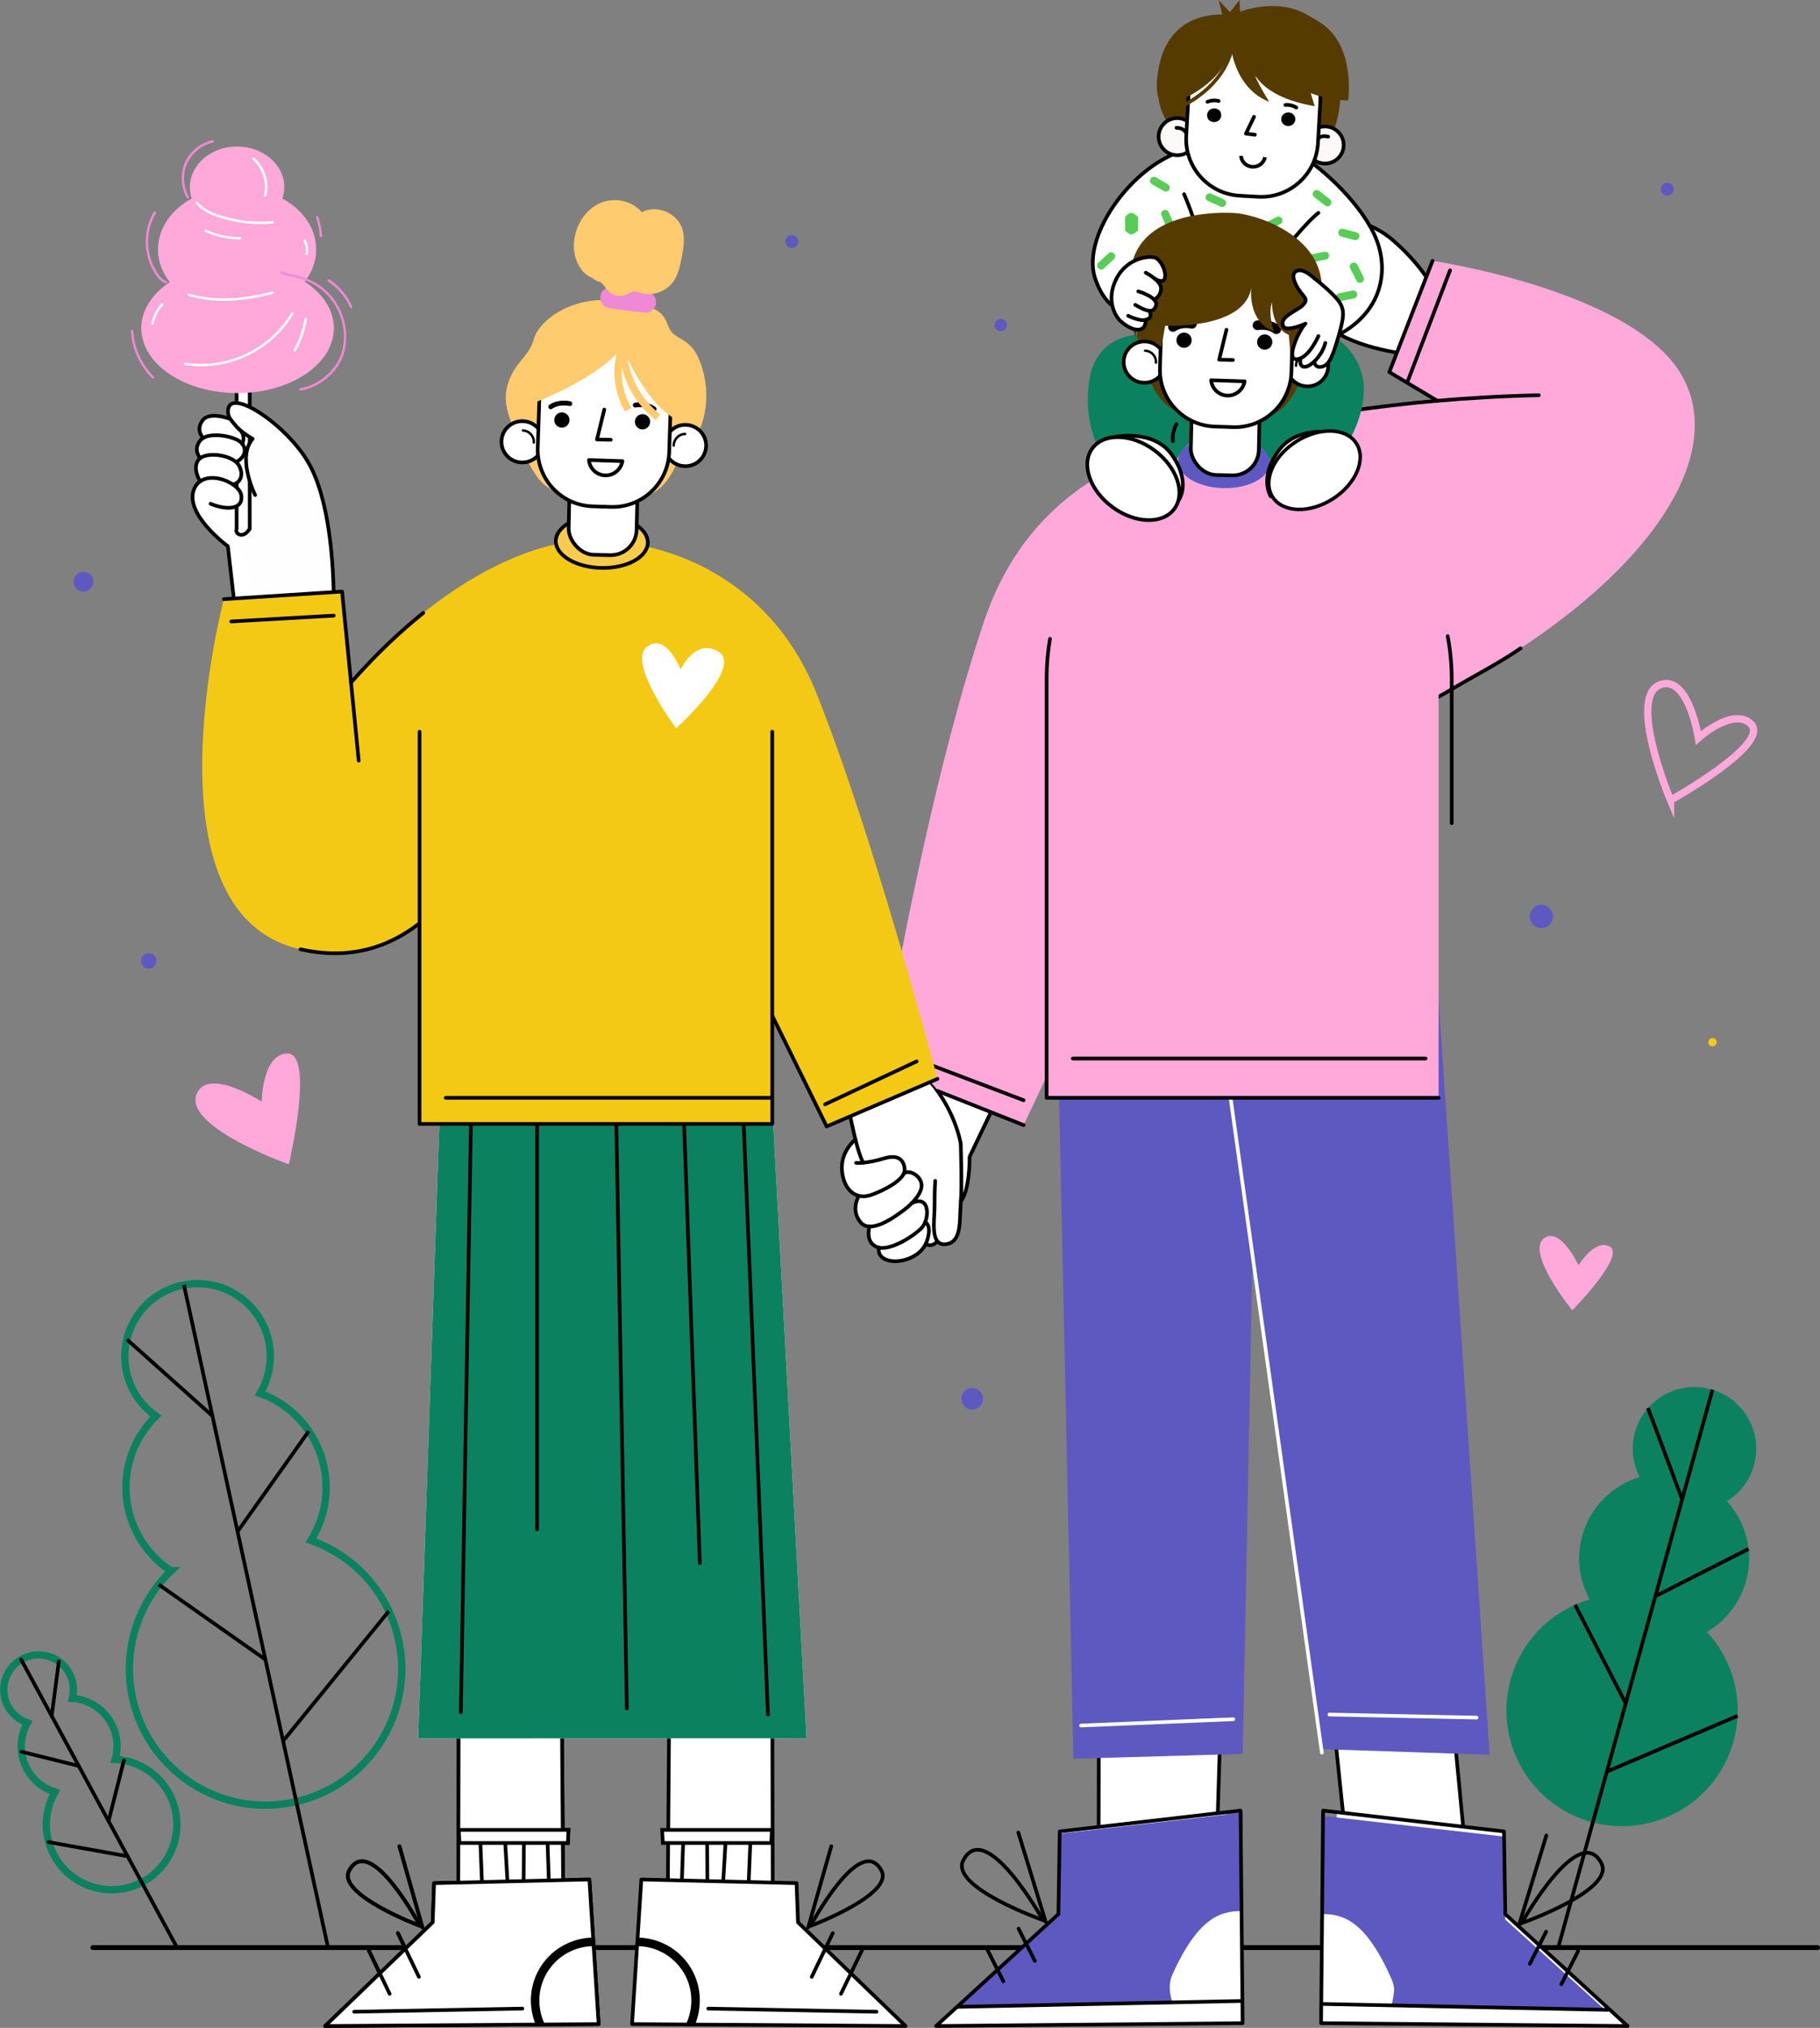
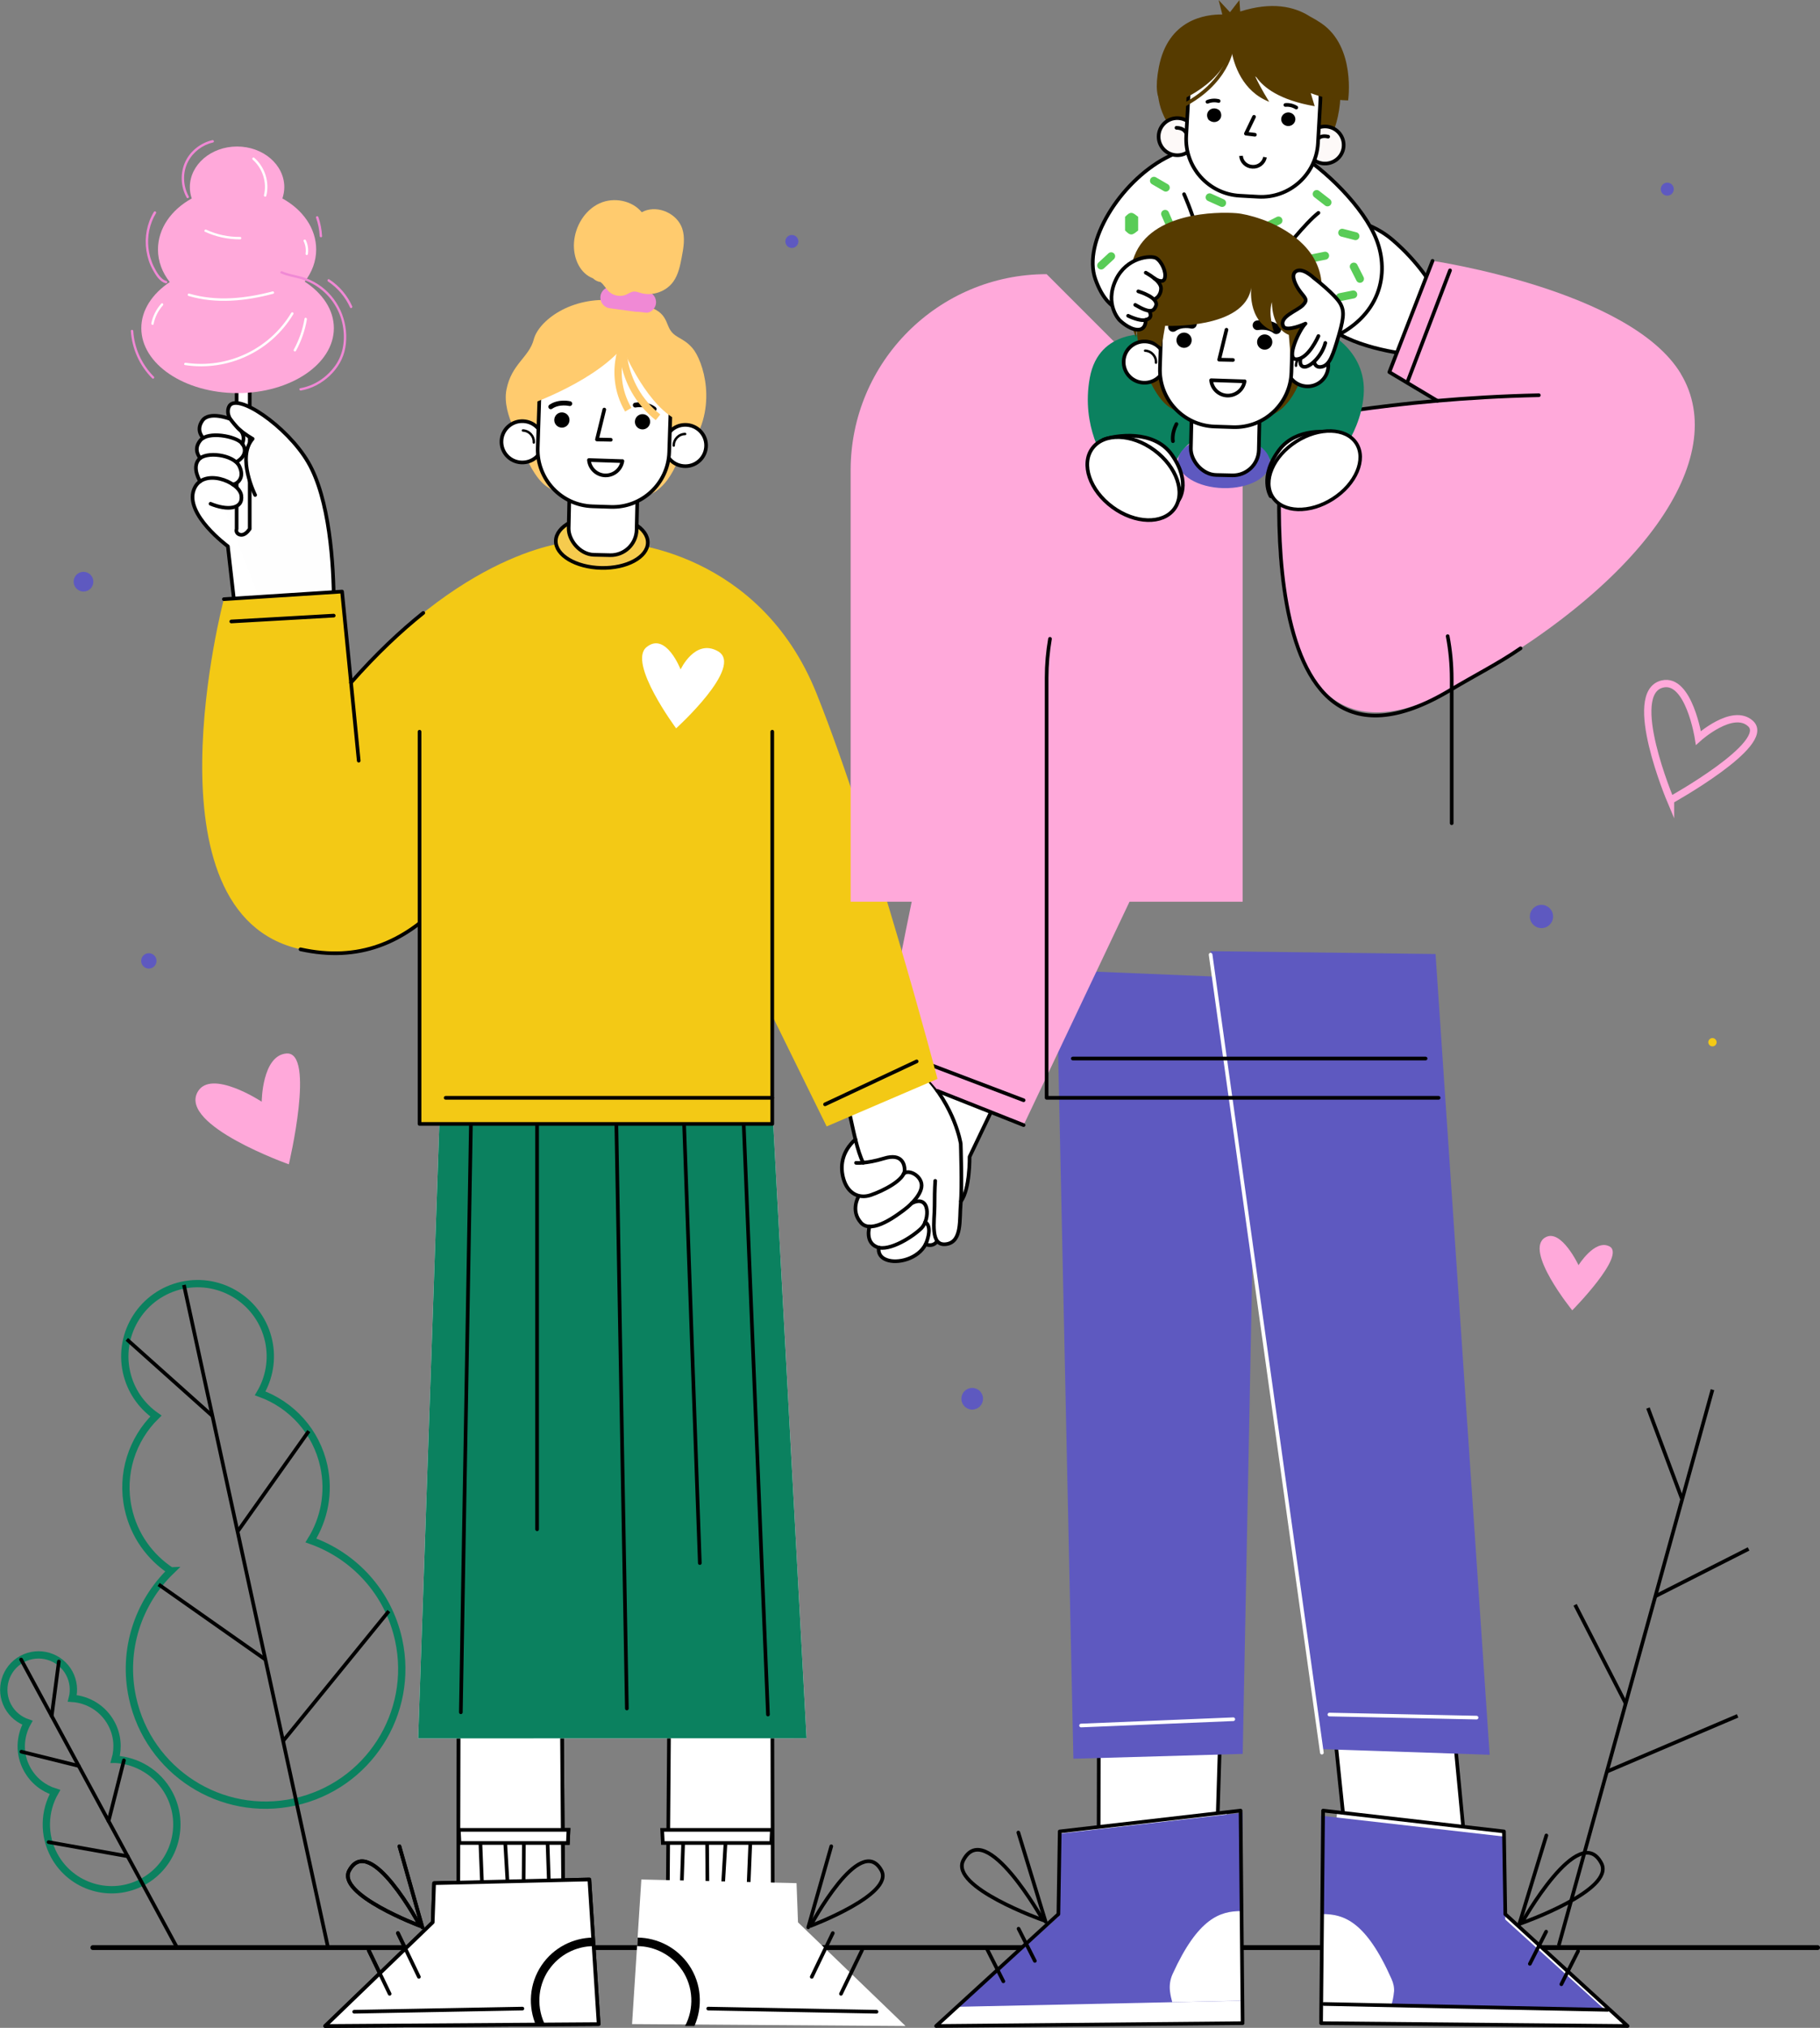
<svg xmlns="http://www.w3.org/2000/svg" id="Layer_2" data-name="Layer 2" viewBox="0 0 248.96 277.22">
  <rect x="0" y="0" width="248.96" height="277.22" fill="#808080" stroke="none" />
  <defs>
    <style> .cls-1 { stroke-width: .33px; } .cls-1, .cls-2, .cls-3, .cls-4, .cls-5, .cls-6, .cls-7, .cls-8, .cls-9, .cls-10, .cls-11 { stroke: #000; } .cls-1, .cls-2, .cls-6, .cls-7, .cls-12, .cls-8, .cls-9, .cls-13, .cls-10 { stroke-linecap: round; } .cls-1, .cls-2, .cls-7, .cls-12, .cls-8, .cls-9, .cls-13, .cls-10 { stroke-linejoin: round; } .cls-1, .cls-6, .cls-12, .cls-8, .cls-14, .cls-15, .cls-16, .cls-9, .cls-13, .cls-10, .cls-11 { fill: none; } .cls-17 { fill: #f3c915; } .cls-18, .cls-2, .cls-4, .cls-7 { fill: #fff; } .cls-19 { fill: #f089d5; } .cls-20 { fill: #ffcb6e; } .cls-21 { fill: #fefefe; } .cls-22 { fill: #ffa9da; } .cls-23 { fill: #0b815f; } .cls-24 { fill: #59cc57; } .cls-25 { fill: #563b00; } .cls-26 { fill: #5e59c0; } .cls-2 { stroke-width: .48px; } .cls-3 { fill: #f6cb4e; } .cls-3, .cls-4, .cls-5, .cls-6, .cls-7, .cls-12, .cls-8, .cls-13, .cls-11 { stroke-width: .5px; } .cls-3, .cls-4, .cls-5, .cls-6, .cls-14, .cls-15, .cls-16, .cls-11 { stroke-miterlimit: 10; } .cls-5 { fill: #fdf9f8; } .cls-12 { stroke: #fff; } .cls-14 { stroke: #0b815f; } .cls-15 { stroke: #ffa9da; } .cls-16 { stroke: #ffcb6e; } .cls-9 { stroke-width: .66px; } .cls-13 { stroke: #563b00; } .cls-10 { stroke-width: 1.32px; } </style>
  </defs>
  <g id="_Слой_1" data-name="Слой 1">
    <g>
      <g>
        <g>
          <line class="cls-9" x1="12.7" y1="266.25" x2="248.63" y2="266.25" />
          <g>
            <g>
-               <path class="cls-23" d="M217.46,218.65c-1.41-2.56-1.87-5.66-1.02-8.7,1.1-3.99,4.16-6.9,7.85-8.02-.94-1.82-1.23-3.99-.64-6.12,1.24-4.5,5.9-7.13,10.39-5.89,4.5,1.24,7.13,5.9,5.89,10.39-.59,2.13-1.95,3.84-3.7,4.92,2.59,2.85,3.72,6.93,2.61,10.92-.84,3.04-2.82,5.46-5.35,6.94,3.59,3.89,5.16,9.49,3.64,14.96-2.33,8.42-11.04,13.35-19.46,11.03-8.42-2.33-13.35-11.04-11.03-19.46,1.52-5.48,5.73-9.48,10.81-10.96Z" />
              <g>
                <line class="cls-11" x1="213.22" y1="265.99" x2="234.25" y2="189.98" />
                <g>
                  <line class="cls-11" x1="237.69" y1="234.57" x2="219.8" y2="242.19" />
                  <line class="cls-11" x1="222.38" y1="232.87" x2="215.46" y2="219.39" />
                  <line class="cls-11" x1="239.19" y1="211.75" x2="226.43" y2="218.22" />
                  <line class="cls-11" x1="230.1" y1="204.97" x2="225.43" y2="192.49" />
                </g>
              </g>
            </g>
            <g>
              <path class="cls-14" d="M23.38,214.75c-2.88-1.9-5.05-4.87-5.84-8.51-1.04-4.76,.55-9.48,3.79-12.66-1.98-1.38-3.47-3.48-4.03-6.03-1.17-5.37,2.24-10.67,7.61-11.84,5.37-1.17,10.67,2.24,11.84,7.61,.55,2.55,.07,5.08-1.16,7.16,4.27,1.55,7.67,5.18,8.71,9.95,.79,3.63,.05,7.24-1.77,10.16,5.88,2.08,10.57,7.06,12,13.6,2.19,10.05-4.19,19.97-14.24,22.16-10.05,2.19-19.97-4.19-22.16-14.24-1.42-6.54,.78-13.02,5.26-17.36Z" />
              <g>
                <line class="cls-11" x1="44.91" y1="266.42" x2="25.16" y2="175.66" />
                <g>
                  <line class="cls-11" x1="53.19" y1="220.25" x2="38.73" y2="238" />
                  <line class="cls-11" x1="36.3" y1="226.87" x2="21.7" y2="216.61" />
                  <line class="cls-11" x1="42.24" y1="195.64" x2="32.5" y2="209.37" />
                  <line class="cls-11" x1="29.05" y1="193.56" x2="17.35" y2="183.1" />
                </g>
              </g>
            </g>
            <g>
              <path class="cls-14" d="M15.76,240.51c.45-1.59,.31-3.35-.54-4.91-1.11-2.05-3.16-3.27-5.33-3.42,.29-1.12,.17-2.35-.42-3.45-1.25-2.31-4.15-3.17-6.46-1.92-2.31,1.25-3.17,4.15-1.92,6.46,.6,1.1,1.56,1.86,2.66,2.24-1.06,1.9-1.17,4.28-.05,6.33,.85,1.57,2.24,2.65,3.82,3.14-1.48,2.59-1.63,5.87-.1,8.69,2.35,4.33,7.76,5.94,12.1,3.6,4.33-2.35,5.94-7.76,3.6-12.1-1.53-2.82-4.35-4.48-7.34-4.66Z" />
              <g>
                <line class="cls-8" x1="24.09" y1="266.01" x2="2.89" y2="226.87" />
                <g>
                  <line class="cls-8" x1="6.65" y1="251.83" x2="17.45" y2="253.76" />
                  <line class="cls-8" x1="14.85" y1="248.96" x2="16.95" y2="240.66" />
                  <line class="cls-8" x1="2.93" y1="239.47" x2="10.76" y2="241.41" />
                  <line class="cls-8" x1="7.07" y1="234.59" x2="8.05" y2="227.14" />
                </g>
              </g>
            </g>
          </g>
        </g>
        <g>
          <g>
            <path class="cls-22" d="M215.07,179.13s-6.7-8.24-3.68-9.97c2.16-1.25,4.54,3.8,4.54,3.8,0,0,2.22-3.58,4.21-2.58,2.4,1.2-5.07,8.75-5.07,8.75Z" />
            <path class="cls-22" d="M39.51,159.17s-14.99-5.3-12.49-9.87c1.8-3.28,8.78,1.31,8.78,1.31,0,0,.04-6.31,3.37-6.59,4.01-.34,.34,15.15,.34,15.15Z" />
            <path class="cls-15" d="M228.51,109.39s-6.18-14.65-1.12-15.88c3.64-.88,4.94,7.37,4.94,7.37,0,0,4.69-4.22,7.14-1.95,2.95,2.74-10.96,10.46-10.96,10.46Z" />
          </g>
          <g>
            <path class="cls-26" d="M212.45,125.29c0,.88-.71,1.59-1.59,1.59s-1.59-.71-1.59-1.59,.71-1.59,1.59-1.59,1.59,.71,1.59,1.59Z" />
            <path class="cls-17" d="M234.82,142.48c0,.32-.26,.57-.57,.57s-.57-.26-.57-.57,.26-.57,.57-.57,.57,.26,.57,.57Z" />
            <path class="cls-26" d="M134.47,191.22c0,.82-.66,1.48-1.48,1.48s-1.48-.66-1.48-1.48,.66-1.48,1.48-1.48,1.48,.66,1.48,1.48Z" />
            <path class="cls-26" d="M21.41,131.36c0,.58-.47,1.05-1.05,1.05s-1.05-.47-1.05-1.05,.47-1.05,1.05-1.05,1.05,.47,1.05,1.05Z" />
            <circle class="cls-26" cx="108.32" cy="33.01" r=".89" />
            <path class="cls-26" d="M137.75,44.44c0,.47-.38,.85-.85,.85s-.85-.38-.85-.85,.38-.85,.85-.85,.85,.38,.85,.85Z" />
            <circle class="cls-26" cx="228.07" cy="25.86" r=".89" />
            <path class="cls-26" d="M12.77,79.52c0,.75-.61,1.35-1.35,1.35s-1.35-.61-1.35-1.35,.61-1.35,1.35-1.35,1.35,.61,1.35,1.35Z" />
          </g>
          <g>
            <path class="cls-26" d="M116.88,220.13c1.11,1.03,2.21,2.07,3.32,3.1" />
            <path class="cls-17" d="M242.57,183.58c.75-.58,1.51-1.15,2.26-1.73" />
            <path class="cls-17" d="M240.31,249.72c.66,.66,1.33,1.33,1.99,1.99" />
            <path class="cls-26" d="M46.81,177.9c1.14-1.71,2.28-3.42,3.42-5.13" />
            <path class="cls-26" d="M16.66,159.06c.95,1.24,1.89,2.48,2.84,3.71" />
            <path class="cls-26" d="M114.28,64.65c1.03,.87,2.06,1.75,3.08,2.62" />
            <path class="cls-26" d="M236.02,77.3c.75-1.05,1.51-2.1,2.26-3.15" />
            <path class="cls-26" d="M199.06,20.36c.74,.92,1.48,1.84,2.22,2.76" />
          </g>
        </g>
      </g>
      <g>
        <g>
          <g>
            <g>
              <g>
                <polygon class="cls-4" points="150.32 230.12 150.28 251.87 166.44 252.41 167.14 229.55 150.32 230.12" />
                <g>
                  <g>
                    <polygon class="cls-18" points="127.89 276.97 170.22 276.58 167.79 247.77 144.96 250.37 144.78 261.68 127.89 276.97" />
                    <polygon class="cls-26" points="169.98 273.51 169.99 247.81 144.96 250.67 144.78 262 131.15 274.34 169.98 273.51" />
                    <path class="cls-18" d="M160.05,272.26c.06,.5,.17,.98,.3,1.45l9.63-.21-.21-12.24c-2.84,0-5.88,.93-9.37,8.61-.34,.74-.46,1.58-.35,2.39Z" />
                    <polygon class="cls-8" points="128.05 276.97 169.98 276.58 169.7 247.52 144.96 250.37 144.78 261.68 128.05 276.97" />
-                     <line class="cls-8" x1="169.73" y1="273.55" x2="130.92" y2="274.35" />
                  </g>
                  <g>
                    <g>
                      <line class="cls-6" x1="134.96" y1="266.33" x2="137.25" y2="270.86" />
                      <line class="cls-6" x1="139.33" y1="263.67" x2="141.56" y2="268.07" />
                    </g>
                    <g>
                      <path class="cls-6" d="M142.68,262.5s-12.81-4.52-10.91-8.18c3.06-5.89,10.91,8.18,10.91,8.18Z" />
                      <line class="cls-6" x1="139.3" y1="250.52" x2="143.03" y2="262.71" />
                    </g>
                  </g>
                </g>
              </g>
              <g>
                <polygon class="cls-26" points="144.5 132.61 146.83 240.43 169.99 239.77 172.08 133.75 144.5 132.61" />
                <line class="cls-12" x1="147.88" y1="235.89" x2="168.7" y2="235.03" />
              </g>
            </g>
            <g>
              <g>
                <polygon class="cls-4" points="198.31 230.46 200.39 252.28 184.23 252.82 181.85 229.9 198.31 230.46" />
                <g>
                  <g>
                    <polygon class="cls-18" points="222.81 276.97 180.47 276.58 182.9 247.77 205.73 250.37 205.91 261.68 222.81 276.97" />
                    <polygon class="cls-26" points="180.71 273.92 180.7 248.22 205.73 251.07 205.91 262.41 219.54 274.75 180.71 273.92" />
                    <path class="cls-18" d="M190.68,272.32c-.06,.62-.18,1.22-.34,1.8l-9.63-.21,.21-12.24c2.86,0,5.92,.94,9.44,8.9,.24,.54,.38,1.15,.33,1.74Z" />
                    <polygon class="cls-8" points="222.64 276.97 180.71 276.58 180.99 247.52 205.73 250.37 205.91 261.68 222.64 276.97" />
                    <line class="cls-8" x1="181.1" y1="273.96" x2="219.91" y2="274.76" />
                  </g>
                  <g>
                    <g>
                      <line class="cls-6" x1="215.87" y1="266.73" x2="213.58" y2="271.26" />
                      <line class="cls-6" x1="211.5" y1="264.07" x2="209.27" y2="268.47" />
                    </g>
                    <g>
                      <path class="cls-6" d="M208.15,262.91s12.81-4.52,10.91-8.18c-3.06-5.89-10.91,8.18-10.91,8.18Z" />
                      <line class="cls-6" x1="211.53" y1="250.92" x2="207.8" y2="263.12" />
                    </g>
                  </g>
                </g>
              </g>
              <g>
                <polygon class="cls-26" points="165.6 130.03 180.82 239.12 203.77 239.89 196.37 130.42 165.6 130.03" />
                <g>
                  <line class="cls-12" x1="181.85" y1="234.39" x2="201.98" y2="234.81" />
                  <line class="cls-12" x1="165.6" y1="130.51" x2="180.82" y2="239.6" />
                </g>
              </g>
            </g>
          </g>
          <g>
            <g>
              <g>
                <path class="cls-18" d="M128.13,169.75l-1.52,.36c1.11,.39,1.52-.36,1.52-.36Z" />
                <path class="cls-18" d="M131.99,163.11l.57-4.85,7.23-15.21-11.65-9.86-4.49,10.92v.02c-2.73-3.17-5.47-6.44-5.47-6.44l-7.84,7.26s5.49,5.52,5.93,7.47c.22,.95,.46,2.16,.75,3.33h0c-1.89,1.69-2.17,3.73-1.6,5.52,.38,1.22,1.17,2.01,2.16,2.21l-.11,.06s-1.18,1.93,.31,3.61c.31,.36,.73,.5,1.18,.52h-.01s-.66,2.14,1.03,2.81c.08,.03,.17,.05,.26,.07h0s-.33,1.31,1.32,1.75c1.5,.4,4.01-.29,5.01-2.09,.1-.18,.18-.37,.25-.57,.04-.11,0,.52,.19,.55,.39,.08,1.15-.29,1.29-.45,0,0,0,0,0,0,.26,.28,.63,.42,1.18,.34,.79-.12,1.23-.6,1.49-1.26l-.03,.08s.89-6.01,.58-6.51c0-.02,.08,1.8,.48,.72Z" />
              </g>
              <g>
                <path class="cls-8" d="M117.1,158.97s1.33,.15,3.84-.61c2.51-.77,2.81,.92,2.81,1.59,0,1.38-2.97,2.86-4.65,3.43-1.69,.56-3.12-.31-3.68-2.1-.56-1.79-.29-3.83,1.6-5.52" />
                <path class="cls-8" d="M117.46,163.54s-1.18,1.93,.31,3.61c1.48,1.69,5.11-1.16,5.98-1.81,.87-.65,2.51-2.23,2.3-3.51s-1.92-2.02-2.46-1.33" />
                <path class="cls-8" d="M118.94,167.68s-.66,2.14,1.03,2.8c1.69,.66,5-1.48,6.1-2.61,1.11-1.13,1.2-4.66-1.35-3.38" />
                <path class="cls-8" d="M120.22,170.56s-.33,1.31,1.32,1.75c1.64,.44,4.52-.44,5.26-2.66,.74-2.22-.25-2.57-.25-2.57" />
                <path class="cls-8" d="M127.93,161.43c-.08,1.15-.09,2.42-.09,3.48,0,1.99-.68,5.52,1.62,5.17,2.18-.33,1.76-3.38,1.96-5.58,.2-2.2,0-8.14,0-8.14,0,0-.76-5.07-5.1-9.52" />
                <path class="cls-8" d="M128.13,169.75s-.41,.74-1.52,.36" />
                <path class="cls-8" d="M118.17,137.7l-7.84,7.26s5.49,5.52,5.93,7.47c.44,1.94,1.01,4.97,1.82,6.53" />
                <path class="cls-8" d="M123.64,144.12l4.49-10.92,12.21,8.84-7.71,16.1s.08,4.36-1.18,6.09" />
              </g>
            </g>
            <g>
              <path class="cls-22" d="M134.63,84.89c-6.45,19.12-11.42,45.31-13.33,56.14,.55,.61,1.74,1.98,3.33,3.82,1.36,1.57,3.1,3.59,3.95,4.56l11.44,4.4,21.65-45.64,2.62-47.73s-21.86,1.32-29.66,24.45Z" />
              <g>
                <line class="cls-8" x1="128.24" y1="149.14" x2="140.02" y2="153.81" />
                <line class="cls-8" x1="126.03" y1="145.1" x2="140.02" y2="150.41" />
              </g>
            </g>
            <g>
              <path class="cls-17" d="M85.31,74.24s18.57,1.02,26.4,20.6c7.84,19.58,16.53,52.65,16.53,52.65l-15.16,6.5-15.01-30.52-12.76-49.23Z" />
-               <polyline class="cls-8" points="128.24 147.49 113.08 153.99 98.07 123.47 85.31 74.24" />
              <line class="cls-8" x1="112.86" y1="150.97" x2="125.39" y2="145.1" />
            </g>
          </g>
          <g>
            <path class="cls-7" d="M182.43,29.76s4.4-.09,8.06,3.04,5.41,6.28,5.41,6.28l-2.13,9.47s-7.06-.51-11.31-3.31c-4.26-2.8-.02-15.48-.02-15.48Z" />
            <g>
              <path class="cls-22" d="M229.93,51.1c-6.89-11.45-33.97-15.44-33.97-15.44l-5.91,15.21,6.56,3.92h.02c-12.83,1.12-21.1,3-21.1,3,0,0-7.16,52.62,22.86,36.54,26.41-14.14,38.42-31.78,31.53-43.23Z" />
              <g>
                <polyline class="cls-8" points="195.96 35.66 190.05 50.87 196.61 54.79" />
                <path class="cls-8" d="M210.5,54.03c-20.45,.45-34.96,3.76-34.96,3.76,0,0-6.35,54.06,22.86,36.54,3.34-2,6.71-3.69,9.6-5.7" />
                <line class="cls-8" x1="192.5" y1="52.28" x2="198.35" y2="36.96" />
              </g>
            </g>
          </g>
          <g>
-             <path class="cls-22" d="M169.98,64.29h0c14.8,0,26.81,12.01,26.81,26.81v58.98h-53.62v-58.98c0-14.8,12.01-26.81,26.81-26.81Z" />
+             <path class="cls-22" d="M169.98,64.29h0v58.98h-53.62v-58.98c0-14.8,12.01-26.81,26.81-26.81Z" />
            <g>
              <path class="cls-8" d="M143.63,87.33c-.3,1.73-.46,3.52-.46,5.34v57.41h53.62" />
              <path class="cls-8" d="M198.03,86.97c.36,1.9,.55,3.86,.55,5.87v19.7" />
              <line class="cls-8" x1="146.75" y1="144.71" x2="195.01" y2="144.71" />
            </g>
          </g>
          <g>
            <g>
              <path class="cls-7" d="M154.61,42.49s-2.97,.76-4.77-4.32c-1.8-5.09,3.44-13.28,9.55-16.54s14.04-3.13,17.89-.85c3.86,2.29,9.26,7.47,11.02,12,1.76,4.53,.7,10.58-6.6,13.66-7.29,3.08-27.09-3.95-27.09-3.95Z" />
              <path class="cls-8" d="M161.97,26.55s1.01,2.23,1.71,4.74c.7,2.5,11.76,3.2,11.76,3.2,0,0,3.11-3.99,4.91-5.39" />
              <g>
                <path class="cls-24" d="M154.75,32.05h0c-.3,0-.54-.24-.85-.54v-1.87c.31-.3,.55-.54,.85-.54h0c.3,0,.54,.24,.94,.54v1.87c-.39,.3-.64,.54-.94,.54Z" />
                <path class="cls-24" d="M150.23,36.67h0c-.2-.22-.19-.56,.03-.77l1.37-1.27c.22-.2,.56-.19,.77,.03h0c.2,.22,.19,.56-.03,.77l-1.37,1.27c-.22,.2-.56,.19-.77-.03Z" />
                <path class="cls-24" d="M157.38,24.44h0c.15-.26,.48-.35,.74-.2l1.62,.94c.26,.15,.35,.48,.2,.74h0c-.15,.26-.48,.35-.74,.2l-1.62-.94c-.26-.15-.35-.48-.2-.74Z" />
                <path class="cls-24" d="M163.56,23.71h0c-.12-.28,0-.6,.28-.72l1.72-.75c.28-.12,.6,0,.72,.28h0c.12,.28,0,.6-.28,.72l-1.72,.75c-.28,.12-.6,0-.72-.28Z" />
                <path class="cls-24" d="M164.97,26.75h0c.12-.27,.44-.4,.72-.27l1.71,.77c.27,.12,.4,.44,.27,.72h0c-.12,.27-.44,.4-.72,.27l-1.71-.77c-.27-.12-.4-.44-.27-.72Z" />
                <path class="cls-24" d="M172.73,31.24h0c-.14-.27-.03-.6,.24-.73l1.67-.85c.27-.14,.6-.03,.73,.24h0c.14,.27,.03,.6-.24,.73l-1.67,.85c-.27,.14-.6,.03-.73-.24Z" />
                <path class="cls-24" d="M179.68,26.19h0c.18-.24,.53-.28,.76-.1l1.48,1.15c.24,.18,.28,.53,.1,.76h0c-.18,.24-.53,.28-.76,.1l-1.48-1.15c-.24-.18-.28-.53-.1-.76Z" />
                <path class="cls-24" d="M178.9,35.43h0c-.06-.29,.13-.58,.43-.64l1.83-.37c.29-.06,.58,.13,.64,.43h0c.06,.29-.13,.58-.43,.64l-1.83,.37c-.29,.06-.58-.13-.64-.43Z" />
                <path class="cls-24" d="M183.08,31.68h0c.07-.29,.37-.47,.66-.39l1.81,.47c.29,.07,.47,.37,.39,.66h0c-.07,.29-.37,.47-.66,.39l-1.81-.47c-.29-.07-.47-.37-.39-.66Z" />
                <path class="cls-24" d="M184.94,35.96h0c.27-.14,.6-.03,.73,.24l.85,1.67c.14,.27,.03,.6-.24,.73h0c-.27,.14-.6,.03-.73-.24l-.85-1.67c-.14-.27-.03-.6,.24-.73Z" />
                <path class="cls-24" d="M182.75,40.73h0c-.06-.29,.13-.58,.43-.64l1.83-.37c.29-.06,.58,.13,.64,.43h0c.06,.29-.13,.58-.43,.64l-1.83,.37c-.29,.06-.58-.13-.64-.43Z" />
                <path class="cls-24" d="M159.16,28.74h0c.28-.12,.6,0,.72,.28l.75,1.72c.12,.28,0,.6-.28,.72h0c-.28,.12-.6,0-.72-.28l-.75-1.72c-.12-.28,0-.6,.28-.72Z" />
              </g>
            </g>
            <g>
              <path class="cls-23" d="M180.85,45.01s6.23,2.59,5.68,9.07c-.5,5.87-4.83,9.96-4.83,9.96l-7.41,.42c-.67-3.7-4.03-4.04-4.03-4.04l-6.39-.42c-2.82,.8-4.28,6.1-4.22,6.31l-7.07,.67-1.33-3.82s-3.43-4.73-2.17-11.54c1.25-6.8,8.31-5.91,8.31-5.91l23.46-.71Z" />
              <path class="cls-8" d="M160.45,60.31s-.21-1.02,.48-2.34" />
            </g>
            <g>
              <path class="cls-25" d="M166.62,57.54s-4.64-.23-6.98-2.12c-2.34-1.89-5.27-8.79-3.7-14.27,1.57-5.49,10.15-5.91,14-5.59,3.85,.32,9.89,3.65,9.89,3.65,0,0,.36,15.99-6.62,17.79-6.98,1.81-6.59,.53-6.59,.53Z" />
              <g>
                <path class="cls-26" d="M173.72,63.3c-.04,1.97-2.9,3.51-6.37,3.43-3.48-.08-6.26-1.74-6.21-3.71s2.9-3.51,6.37-3.43c3.48,.08,6.26,1.74,6.21,3.71Z" />
                <rect class="cls-4" x="162.94" y="54.23" width="9.3" height="10.73" rx="3.55" ry="3.55" transform="translate(1.36 -3.7) rotate(1.27)" />
              </g>
              <g>
                <g>
                  <g>
                    <g>
                      <path class="cls-4" d="M153.71,49.35c-.08,1.56,1.12,2.89,2.7,2.97,1.57,.08,2.91-1.11,2.99-2.67,.08-1.56-1.12-2.89-2.7-2.97-1.57-.08-2.91,1.11-2.99,2.67Z" />
                      <path class="cls-1" d="M158.13,49.58c.05-.86-.62-1.6-1.49-1.64" />
                    </g>
                    <g>
                      <path class="cls-4" d="M181.7,49.97c.01,1.56-1.25,2.84-2.82,2.85-1.57,.01-2.86-1.24-2.87-2.8-.01-1.56,1.25-2.84,2.82-2.85,1.57-.01,2.86,1.24,2.87,2.8Z" />
                      <path class="cls-1" d="M177.28,50c0-.86,.69-1.57,1.56-1.58" />
                    </g>
                  </g>
                  <path class="cls-4" d="M163.62,37.44h8.35c4.27,0,7.74,3.47,7.74,7.74v2.51c0,4.27-3.47,7.74-7.74,7.74h-8.35c-4.27,0-7.74-3.47-7.74-7.74v-2.51c0-4.27,3.47-7.74,7.74-7.74Z" transform="translate(115.97 212.65) rotate(-88.15)" />
                </g>
                <g>
                  <path class="cls-8" d="M170.25,52.12c-.18,1.14-1.17,1.99-2.36,1.96-1.18-.04-2.12-.96-2.22-2.1l4.58,.15Z" />
                  <g>
                    <path d="M163.01,46.58c-.04,.57-.53,1.01-1.11,.97-.57-.04-1.01-.53-.97-1.11,.04-.57,.53-1.01,1.11-.97,.57,.04,1.01,.53,.97,1.11Z" />
                    <path d="M174.04,46.83c-.04,.57-.53,1.01-1.11,.97-.57-.04-1.01-.53-.97-1.11,.04-.57,.53-1.01,1.11-.97,.57,.04,1.01,.53,.97,1.11Z" />
                  </g>
                  <g>
                    <path class="cls-10" d="M172.01,44.47s1.48-.3,2.58,.54" />
                    <path class="cls-10" d="M163.05,44.27s-1.47-.36-2.6,.43" />
                  </g>
                  <polyline class="cls-8" points="168.66 49.21 166.77 49.17 167.77 45.08" />
                </g>
                <path class="cls-25" d="M172.59,29.98c-1.43-.51-2.7-.78-3.49-.84-2.67-.2-11.58-.12-13.91,5.81-2.33,5.93,.21,11.18,.21,11.18l.09-1.49c.76,.95,3.39,2.8,3.39,2.8l.5-2.9s10.93,.54,11.78-5.24c.03-.2-.68,4.57,3.09,6.02,0,0-.82-2.31-.26-4.04,0,0-.13,3.5,2.31,4.5l.23,2.78s1.24-1.14,1.84-3.62l.05,2.41s3.05-2.79,2.33-8.96c-.53-4.57-4.76-7.19-8.15-8.41" />
              </g>
            </g>
            <g>
              <path class="cls-25" d="M160.03,6.38s-5.14,7.74,2.68,13.59c7.83,5.85,17.62,.46,18.54,0,.92-.46,3.32-6.61,1.37-11.2-1.96-4.58-22.59-2.39-22.59-2.39Z" />
              <g>
                <g>
                  <g>
                    <path class="cls-5" d="M183.78,20.16c-.18,1.39-1.47,2.36-2.87,2.18-1.4-.19-2.38-1.46-2.2-2.85,.18-1.39,1.47-2.36,2.87-2.18,1.4,.19,2.38,1.46,2.2,2.85Z" />
                    <path class="cls-8" d="M179.84,19.98s.12-1.72,1.84-1.3" />
                  </g>
                  <g>
                    <path class="cls-5" d="M158.51,18.35c-.18,1.39,.8,2.66,2.2,2.85,1.4,.19,2.68-.79,2.87-2.18,.18-1.39-.8-2.66-2.2-2.85s-2.68,.79-2.87,2.18Z" />
                    <path class="cls-8" d="M162.37,19.21s.34-1.69-1.44-1.74" />
                  </g>
                </g>
                <g>
                  <g>
                    <path class="cls-18" d="M168.51,7.13h5.86c4.28,0,7.76,3.48,7.76,7.76v2.53c0,4.28-3.48,7.76-7.76,7.76h-5.86c-4.28,0-7.76-3.48-7.76-7.76v-2.53c0-4.28,3.48-7.76,7.76-7.76Z" transform="translate(145.71 186.42) rotate(-86.79)" />
                    <path class="cls-11" d="M168.51,7.13h5.86c4.28,0,7.76,3.48,7.76,7.76v2.53c0,4.28-3.48,7.76-7.76,7.76h-5.86c-4.28,0-7.76-3.48-7.76-7.76v-2.53c0-4.28,3.48-7.76,7.76-7.76Z" transform="translate(145.71 186.42) rotate(-86.79)" />
                  </g>
                  <g>
                    <g>
                      <path d="M166.94,15.28c.48,.98-.63,1.85-1.54,1.16-.06-.04-.11-.1-.14-.16-.54-.98,.55-1.88,1.46-1.26,.1,.07,.17,.15,.22,.26Z" />
                      <path d="M177.19,16.38c-.05,.51-.52,.89-1.05,.85-.53-.05-.93-.5-.88-1.01,.05-.51,.52-.89,1.05-.85,.53,.05,.93,.5,.88,1.01Z" />
                    </g>
                    <path class="cls-11" d="M169.76,21.31c.06,.8,.71,1.45,1.56,1.49,.85,.05,1.57-.53,1.72-1.31" />
                    <polyline class="cls-8" points="171.54 15.97 170.43 18.27 171.66 18.42" />
                    <path class="cls-8" d="M165.17,13.92c.48-.2,1.03-.24,1.53-.11" />
                    <path class="cls-8" d="M175.83,14.35c.52-.05,1.05,.08,1.49,.35" />
                  </g>
                </g>
              </g>
              <g>
                <path class="cls-25" d="M180.76,3.19c-.53-.36-1.05-.67-1.57-.94-2.18-1.4-5.27-2.03-9.54-.68l-.11-1.56-1.29,1.66-1.55-1.66,.5,1.97c-2.26-.03-7.42,.64-8.68,7.2-1.11,5.77,1.41,5.14,1.41,5.14,0,0,6.82-2.05,8.49-7.53,.36,2.05,1.52,5.68,5.2,7.13,0,0-1.19-1.87-1.92-3.49,.06,.05,.13,.11,.19,.16,.94,1.33,3.08,3.09,7.95,3.93l-.54-1.79c1.44,.56,3.14,.95,5.11,1,0,0,1.09-7.3-3.65-10.54Z" />
                <path class="cls-13" d="M168.53,6.38s-.49,5.08-7.24,8.32" />
              </g>
            </g>
            <g>
              <path class="cls-18" d="M158.16,35.3c-.72-.43-4.06-.13-5.52,2.96-1.6,3.38,.51,5.52,.51,5.52,0,0,1.25,1.26,2.46,1.3,1.21,.05,1.11-1.35,1.11-1.35,.84-.23,.7-.69,.52-1.16l-.29,.06,.04-.18c.7,.15,.92-.17,1.11-.58,.16-.35,.01-.66-.26-.94l.18-.09s.76-.32,.81-1.39c.02-.5-.44-1.01-.93-1.41,0,0,1.2,.86,1.44,0,.25-.86-.45-2.32-1.17-2.75Z" />
              <g>
                <path class="cls-8" d="M156.73,37.28s2.14,1.11,2.09,2.18c-.05,1.07-.81,1.39-.81,1.39" />
                <path class="cls-8" d="M155.71,39.83s2.92,.86,2.39,2.04c-.29,.64-.67,1.07-2.81-.19" />
                <path class="cls-8" d="M154.32,43.17s1.58,.79,2.41,.56c.84-.23,.7-.69,.52-1.16" />
                <path class="cls-8" d="M157.89,38.04s1.2,.86,1.44,0c.25-.86-.45-2.32-1.17-2.75-.72-.43-4.06-.13-5.52,2.96-1.6,3.38,.51,5.52,.51,5.52,0,0,1.25,1.26,2.46,1.3s1.11-1.35,1.11-1.35" />
              </g>
            </g>
            <g>
              <path class="cls-18" d="M179.7,37.99s-1.64-1.59-2.53-.81c-.6,.53,.06,1.86,.69,2.7,.63,.84,1.14,1.08,.35,1.86-.78,.78-3.31,1.56-2.66,2.88,.41,.82,3.03-.37,3.03-.37-.83,.78-2.73,4.87-1.27,4.87,.2,0,.4-.05,.59-.13v.06s-.27,1.04,.52,1.1c.35,.02,.86-.26,1.36-.74v.08c.08,.52,.43,.77,1,.66,1.1-.21,1.11-1.24,2.05-3.27,.94-2.03,.73-5.32,.73-5.32l-3.86-3.57Z" />
              <g>
                <path class="cls-8" d="M177.9,49.05s-.26,1.04,.52,1.1c.78,.05,2.4-1.43,2.87-3.27" />
                <path class="cls-8" d="M180.35,45.94s-1.36,3.16-3.04,3.17c-1.46,0,.43-4.08,1.27-4.87,0,0-2.62,1.2-3.03,.37-.65-1.31,1.88-2.09,2.66-2.88,.78-.78,.27-1.02-.35-1.86-.63-.84-1.29-2.17-.69-2.7,.89-.78,2.53,.81,2.53,.81,0,0,3.03,2.33,3.68,3.59,.55,1.06,.46,2-.55,5.3-.66,2.14-1.13,3.22-2.24,3.3-.35,.02-.72-.17-.81-.69" />
              </g>
            </g>
            <g>
              <g>
                <path class="cls-7" d="M158.91,68.93l2.28-.49s1.85-2.34-.87-6.24c-2.48-3.56-7.8-2.68-9.35-2.1-1.55,.58,7.94,8.83,7.94,8.83Z" />
                <path class="cls-7" d="M157.89,61.54c3.1,2.28,4.33,5.87,2.75,8.02-1.58,2.15-5.38,2.04-8.47-.24-3.1-2.28-4.33-5.87-2.75-8.02,1.58-2.15,5.38-2.04,8.47,.24Z" />
              </g>
              <g>
                <path class="cls-7" d="M176.08,68.37l-2.27-.53s-1.67-2.62,1.22-6.39c2.26-2.94,6.68-2.65,8.22-2.04,1.54,.61-7.18,8.96-7.18,8.96Z" />
                <ellipse class="cls-2" cx="179.81" cy="64.29" rx="6.8" ry="4.65" transform="translate(-6.33 106.9) rotate(-32.57)" />
              </g>
            </g>
          </g>
        </g>
        <g>
          <g>
            <g>
              <g>
                <g>
                  <polygon class="cls-18" points="105.64 231.67 105.7 258.29 91.34 259.82 91.55 232.23 105.64 231.67" />
                  <g>
                    <line class="cls-11" x1="102.69" y1="250.6" x2="102.34" y2="259.11" />
                    <line class="cls-11" x1="99.31" y1="250.77" x2="98.82" y2="259.08" />
                    <line class="cls-11" x1="96.71" y1="250.16" x2="96.78" y2="259.1" />
                    <line class="cls-11" x1="93.48" y1="250.99" x2="93.19" y2="259.6" />
                  </g>
                  <polygon class="cls-11" points="105.64 231.67 105.7 258.29 91.34 259.82 91.55 232.23 105.64 231.67" />
                  <polygon class="cls-4" points="105.5 251.95 90.67 251.95 90.58 250.16 105.59 250.16 105.5 251.95" />
                </g>
                <g>
                  <polygon class="cls-18" points="87.73 256.94 108.96 257.44 109.16 262.8 123.87 276.97 86.46 276.71 87.73 256.94" />
                  <g>
                    <g>
                      <line class="cls-8" x1="117.92" y1="266.6" x2="115.04" y2="272.57" />
                      <line class="cls-8" x1="113.92" y1="264.27" x2="111.04" y2="270.25" />
                    </g>
                    <g>
                      <path class="cls-8" d="M110.87,263.29s11.48-4.31,9.7-7.58c-2.87-5.26-9.7,7.58-9.7,7.58Z" />
                      <line class="cls-8" x1="113.71" y1="252.4" x2="110.56" y2="263.48" />
                    </g>
                  </g>
                  <path d="M93.29,269.32c-1.43-2.11-3.76-3.26-6.13-3.27l.07-1.17c2.72,.04,5.39,1.36,7.03,3.78,1.72,2.54,1.89,5.68,.73,8.31h-1.28c1.24-2.36,1.17-5.3-.41-7.65Z" />
-                   <polygon class="cls-8" points="87.73 256.94 108.96 257.44 109.16 262.8 123.87 276.97 86.46 276.71 87.73 256.94" />
                  <line class="cls-8" x1="119.9" y1="275.02" x2="96.88" y2="274.59" />
                </g>
              </g>
              <g>
                <g>
                  <polygon class="cls-18" points="62.75 231.67 62.69 258.29 77.05 259.82 76.84 232.23 62.75 231.67" />
                  <g>
                    <line class="cls-11" x1="65.66" y1="250.6" x2="66" y2="259.11" />
                    <line class="cls-11" x1="69.04" y1="250.77" x2="69.53" y2="259.08" />
                    <line class="cls-11" x1="71.68" y1="250.16" x2="71.61" y2="259.1" />
                    <line class="cls-11" x1="74.87" y1="250.99" x2="75.16" y2="259.6" />
                  </g>
                  <polygon class="cls-11" points="62.75 231.67 62.69 258.29 77.05 259.82 76.84 232.23 62.75 231.67" />
                  <polygon class="cls-4" points="62.85 251.95 77.68 251.95 77.76 250.16 62.76 250.16 62.85 251.95" />
                </g>
                <g>
                  <polygon class="cls-18" points="80.62 256.94 59.38 257.44 59.19 262.8 44.48 276.97 81.89 276.71 80.62 256.94" />
                  <g>
                    <g>
                      <line class="cls-8" x1="50.43" y1="266.6" x2="53.3" y2="272.57" />
                      <line class="cls-8" x1="54.43" y1="264.27" x2="57.3" y2="270.25" />
                    </g>
                    <g>
                      <path class="cls-8" d="M57.47,263.29s-11.48-4.31-9.7-7.58c2.87-5.26,9.7,7.58,9.7,7.58Z" />
                      <line class="cls-8" x1="54.64" y1="252.4" x2="57.78" y2="263.48" />
                    </g>
                  </g>
                  <path d="M75.06,269.32c1.43-2.11,3.76-3.26,6.13-3.27l-.07-1.17c-2.72,.04-5.39,1.36-7.03,3.78-1.72,2.54-1.89,5.68-.73,8.31h1.28c-1.24-2.36-1.17-5.3,.41-7.65Z" />
                  <polygon class="cls-8" points="80.62 256.94 59.38 257.44 59.19 262.8 44.48 276.97 81.89 276.71 80.62 256.94" />
                  <line class="cls-8" x1="48.45" y1="275.02" x2="71.46" y2="274.59" />
                </g>
              </g>
            </g>
            <g>
              <g>
                <polygon class="cls-18" points="62.75 231.67 62.69 258.29 77.05 259.82 76.84 232.23 62.75 231.67" />
                <g>
                  <line class="cls-11" x1="65.66" y1="250.6" x2="66" y2="259.11" />
                  <line class="cls-11" x1="69.04" y1="250.77" x2="69.53" y2="259.08" />
                  <line class="cls-11" x1="71.68" y1="250.16" x2="71.61" y2="259.1" />
                  <line class="cls-11" x1="74.87" y1="250.99" x2="75.16" y2="259.6" />
                </g>
                <polygon class="cls-11" points="62.75 231.67 62.69 258.29 77.05 259.82 76.84 232.23 62.75 231.67" />
                <polygon class="cls-4" points="62.85 251.95 77.68 251.95 77.76 250.16 62.76 250.16 62.85 251.95" />
              </g>
              <g>
                <polygon class="cls-18" points="80.62 256.94 59.38 257.44 59.19 262.8 44.48 276.97 81.89 276.71 80.62 256.94" />
                <g>
                  <g>
                    <line class="cls-8" x1="50.43" y1="266.6" x2="53.3" y2="272.57" />
                    <line class="cls-8" x1="54.43" y1="264.27" x2="57.3" y2="270.25" />
                  </g>
                  <g>
                    <path class="cls-8" d="M57.47,263.29s-11.48-4.31-9.7-7.58c2.87-5.26,9.7,7.58,9.7,7.58Z" />
                    <line class="cls-8" x1="54.64" y1="252.4" x2="57.78" y2="263.48" />
                  </g>
                </g>
                <path d="M75.06,269.32c1.43-2.11,3.76-3.26,6.13-3.27l-.07-1.17c-2.72,.04-5.39,1.36-7.03,3.78-1.72,2.54-1.89,5.68-.73,8.31h1.28c-1.24-2.36-1.17-5.3,.41-7.65Z" />
                <polygon class="cls-8" points="80.62 256.94 59.38 257.44 59.19 262.8 44.48 276.97 81.89 276.71 80.62 256.94" />
                <line class="cls-8" x1="48.45" y1="275.02" x2="71.46" y2="274.59" />
              </g>
            </g>
          </g>
          <g>
            <polygon class="cls-18" points="60.44 143.77 57.2 237.65 110.33 237.63 105.05 140.36 60.44 143.77" />
            <polygon class="cls-23" points="60.44 143.77 57.2 237.65 110.33 237.63 105.05 140.36 60.44 143.77" />
            <g>
              <line class="cls-8" x1="64.54" y1="146.5" x2="63.04" y2="234.08" />
              <line class="cls-8" x1="73.47" y1="146.5" x2="73.47" y2="209.06" />
              <line class="cls-8" x1="84.17" y1="145.93" x2="85.75" y2="233.56" />
              <line class="cls-8" x1="93.29" y1="145.65" x2="95.73" y2="213.68" />
              <line class="cls-8" x1="101.38" y1="145.1" x2="105.05" y2="234.39" />
            </g>
          </g>
          <g>
            <g>
              <g>
                <path class="cls-21" d="M33.02,82.72l5.24-.43-.61-20.48s-1.99-3.81-2.71-3.78c-.71,.04-5.04,.29-5.04,.29l-.22,8.73,.61,4.67,2.72,11.01Z" />
                <g>
                  <path class="cls-7" d="M33.02,73.12h0c-.45,0-.81-.36-.65-.81v-30.53c-.15-.45,.21-.81,.65-.81h0c.45,0,.81,.36,1.14,.81v30.53c-.33,.45-.69,.81-1.14,.81Z" />
                  <path class="cls-22" d="M41.68,38.51c.99-1.29,1.57-2.79,1.57-4.4,0-2.89-1.83-5.44-4.62-6.98,.16-.49,.26-1.01,.26-1.54,0-3.07-2.89-5.56-6.46-5.56s-6.46,2.49-6.46,5.56c0,.54,.09,1.05,.26,1.54-2.79,1.54-4.62,4.09-4.62,6.98,0,1.63,.59,3.15,1.61,4.45-2.4,1.61-3.89,3.84-3.89,6.3,0,4.91,5.9,8.88,13.17,8.88s13.17-3.98,13.17-8.88c0-2.49-1.52-4.74-3.97-6.35Z" />
                  <g>
                    <g>
                      <path class="cls-19" d="M38.44,37.37c.89,.4,1.84,.52,2.77,.79s1.79,.71,2.56,1.29c1.6,1.2,2.71,2.97,3.1,4.93s.13,4.03-1.05,5.65-2.86,2.71-4.75,3.04c-.21,.04-.12,.35,.09,.32,2.87-.49,5.56-2.91,6.07-5.82,.56-3.15-.67-6.41-3.22-8.35-.69-.52-1.45-.94-2.27-1.23-1.03-.37-2.14-.45-3.14-.9-.19-.09-.36,.2-.17,.29h0Z" />
                      <path class="cls-19" d="M22.77,38.41c-.82-.21-1.38-1.27-1.73-1.97-.39-.78-.63-1.64-.73-2.51-.19-1.67,.16-3.36,1.03-4.79,.11-.18-.17-.35-.29-.17-.96,1.58-1.3,3.46-1.03,5.28,.14,.91,.42,1.8,.86,2.6,.39,.72,.95,1.67,1.8,1.88,.21,.05,.29-.27,.09-.32h0Z" />
                      <path class="cls-19" d="M25.81,26.84c-.79-1.45-.86-3.27-.08-4.75,.69-1.32,1.96-2.28,3.41-2.61,.21-.05,.12-.37-.09-.32-1.56,.36-2.95,1.42-3.66,2.86-.77,1.57-.7,3.46,.14,4.99,.1,.19,.39,.02,.29-.17h0Z" />
                      <path class="cls-19" d="M44.87,38.48c1.32,.88,2.37,2.12,3.02,3.56,.09,.19,.37,.03,.29-.17-.67-1.5-1.77-2.78-3.14-3.68-.18-.12-.34,.17-.17,.29h0Z" />
                      <path class="cls-19" d="M43.23,29.76c.29,.81,.46,1.66,.5,2.52,.01,.21,.34,.21,.33,0-.05-.89-.22-1.77-.51-2.61-.07-.2-.39-.11-.32,.09h0Z" />
                      <path class="cls-19" d="M17.9,45.24c.15,2.43,1.19,4.75,2.92,6.48,.15,.15,.38-.08,.23-.23-1.66-1.66-2.68-3.9-2.82-6.24-.01-.21-.34-.21-.33,0h0Z" />
                    </g>
                    <g>
                      <path class="cls-18" d="M25.79,40.46c3.8,1.12,7.8,.7,11.58-.3,.21-.05,.12-.37-.09-.32-3.72,.98-7.66,1.4-11.4,.3-.2-.06-.29,.26-.09,.32h0Z" />
                      <path class="cls-18" d="M25.31,49.91c5.89,.89,11.75-1.86,14.82-6.97,.11-.18-.18-.35-.29-.17-2.98,4.97-8.71,7.68-14.44,6.82-.21-.03-.3,.29-.09,.32h0Z" />
                      <path class="cls-18" d="M41.66,43.56c-.25,1.49-.75,2.92-1.47,4.24-.1,.19,.18,.35,.29,.17,.74-1.35,1.25-2.81,1.5-4.32,.04-.21-.28-.3-.32-.09h0Z" />
-                       <path class="cls-18" d="M26.8,27.85c1.13,1.34,3.05,1.9,4.69,2.3,1.91,.46,3.88,.59,5.84,.4,.21-.02,.21-.35,0-.33-1.86,.18-3.74,.07-5.56-.35-1.65-.38-3.6-.91-4.74-2.26-.14-.16-.37,.07-.23,.23h0Z" />
                      <path class="cls-18" d="M28.04,31.68c1.51,.7,3.15,1.05,4.81,1.04,.21,0,.21-.33,0-.33-1.6,.02-3.19-.32-4.64-.99-.19-.09-.36,.2-.17,.29h0Z" />
                      <path class="cls-18" d="M34.55,21.81c1.37,1.19,1.99,3.11,1.56,4.87-.05,.21,.27,.29,.32,.09,.46-1.87-.19-3.93-1.64-5.19-.16-.14-.39,.09-.23,.23h0Z" />
                      <path class="cls-18" d="M21.01,44.29c.19-.95,.63-1.83,1.28-2.55,.14-.16-.09-.39-.23-.23-.68,.76-1.16,1.69-1.36,2.69-.04,.21,.28,.3,.32,.09h0Z" />
                      <path class="cls-18" d="M41.55,33c.24,.51,.33,1.1,.25,1.66-.01,.09,.02,.18,.12,.2,.08,.02,.19-.03,.2-.12,.09-.66,0-1.31-.29-1.91-.04-.08-.15-.1-.23-.06-.08,.05-.1,.14-.06,.23h0Z" />
                    </g>
                  </g>
                </g>
                <g>
                  <path class="cls-21" d="M42.15,63.2c-2.9-4.98-9.9-9.7-10.84-7.6-.94,2.1,3.24,4.39,3.24,4.39-2.22,2.57,.34,7.68,.34,7.68l1.54,15.53,9.22-.51c0-5.63-.6-14.51-3.5-19.48Z" />
                  <path class="cls-8" d="M34.9,67.67s-2.56-5.11-.34-7.68c0,0-4.18-2.29-3.24-4.39,.94-2.1,7.94,2.63,10.84,7.6,2.9,4.97,3.5,13.85,3.5,19.48l-9.22,.51" />
                </g>
                <g>
                  <path class="cls-18" d="M30.59,69.38c1.49,.21,2.62-.25,2.42-1.64-.08-.54-.54-1.07-1.17-1.5h0c.61-.06,1.67-.9,.89-2.5-.13-.27-.36-.51-.63-.71l.38,.03c.94-.57,1.28-1.52,.64-2.37h.02c.48-1.15-.23-1.81-.23-1.81-.52-.4-1.42-1.59-1.42-1.59,0,0-2.89-1.14-3.82,.24-.94,1.38,.13,2.36,.13,2.36h0c-.15,.09-.29,.2-.4,.33-1.07,1.32,0,2.42,0,2.42h0c-.08,.06-.15,.13-.22,.2-.96,1.17,.2,2.98,.2,2.98h.01c-.38,.26-.69,.63-.88,1.16-.86,2.34,1.71,5.14,3.37,6.64,.73,.66,1.29,1.07,1.29,1.07l1.04,9.11,3.37-1.82-4.98-12.59Z" />
                  <g>
                    <path class="cls-8" d="M32.21,83.79l-1.04-9.11s-5.9-4.33-4.66-7.71c1.14-3.12,6.23-1.16,6.5,.76,.27,1.92-1.97,2.07-4.21,1.14" />
                    <path class="cls-8" d="M27.38,65.81s-1.16-1.82-.2-2.98c.96-1.17,4.77-.7,5.56,.9,.78,1.6-.28,2.44-.89,2.5" />
                    <path class="cls-8" d="M27.4,62.63s-1.07-1.11,0-2.42c1.07-1.32,4.81-.56,5.62,.32s.47,1.92-.53,2.53" />
                    <path class="cls-8" d="M27.8,59.87s-1.07-.98-.13-2.35c.94-1.38,3.82-.24,3.82-.24,0,0,.9,1.19,1.42,1.59,0,0,.71,.66,.23,1.82" />
                  </g>
                </g>
              </g>
              <g>
                <path class="cls-17" d="M78.44,74.05s-13.87,.43-30.43,19.27l1.05,10.67-2.28-23.12-16.16,1.04s-11.38,43.04,10.48,47.86c15.86,3.5,24.83-10.42,33.48-30.84,8.65-20.42,3.84-24.88,3.84-24.88Z" />
                <path class="cls-8" d="M57.9,83.79c-3.11,2.49-6.44,5.61-9.89,9.53" />
                <g>
                  <path class="cls-8" d="M41.11,129.78c15.86,3.5,24.83-10.42,33.48-30.84,8.65-20.42,3.84-24.88,3.84-24.88" />
                  <polyline class="cls-8" points="49.07 103.99 46.79 80.87 30.63 81.91" />
                  <line class="cls-8" x1="31.64" y1="84.96" x2="45.65" y2="84.16" />
                </g>
              </g>
            </g>
            <g>
              <path class="cls-17" d="M81.15,76.8h.73c13.11,0,23.76,10.65,23.76,23.76v53.09H57.39v-53.09c0-13.11,10.65-23.76,23.76-23.76Z" />
              <path class="cls-18" d="M92.49,99.57s-6.68-8.98-4.04-11.11c2.64-2.14,4.65,3.06,4.65,3.06,0,0,1.98-4.27,5.11-2.49,3.64,2.07-5.72,10.54-5.72,10.54Z" />
              <g>
                <line class="cls-8" x1="60.96" y1="150.08" x2="105.64" y2="150.08" />
                <polyline class="cls-8" points="105.64 100.03 105.64 153.65 57.39 153.65 57.39 100.03" />
              </g>
            </g>
          </g>
          <g>
            <path class="cls-20" d="M71.79,61.17s-3.21-4.38-2.51-7.91c.69-3.53,3.1-4.4,3.74-6.87,.64-2.48,5.02-5.95,11.11-5.31,6.09,.64,6.57,1.71,7.27,3.47s1.9,1.39,3.33,3.05c1.43,1.66,3.59,8.08-.39,13.57-3.97,5.49-19.4,5.93-22.55,0Z" />
            <path class="cls-20" d="M81.51,68.44s-4.64-.23-6.98-2.12c-2.34-1.89-5.27-8.79-3.7-14.27,1.57-5.49,10.15-5.91,14-5.59,3.85,.32,9.89,3.65,9.89,3.65,0,0,.36,15.99-6.62,17.79-6.98,1.81-6.59,.53-6.59,.53Z" />
            <g>
              <path class="cls-3" d="M88.61,74.21c-.04,1.97-2.9,3.51-6.37,3.43-3.48-.08-6.26-1.74-6.21-3.71,.04-1.97,2.9-3.51,6.37-3.43,3.48,.08,6.26,1.74,6.21,3.71Z" />
              <rect class="cls-4" x="77.83" y="65.14" width="9.3" height="10.73" rx="3.55" ry="3.55" transform="translate(1.58 -1.81) rotate(1.27)" />
            </g>
            <g>
              <g>
                <g>
                  <g>
                    <path class="cls-4" d="M68.6,60.25c-.08,1.56,1.12,2.89,2.7,2.97,1.57,.08,2.91-1.11,2.99-2.67,.08-1.56-1.12-2.89-2.7-2.97-1.57-.08-2.91,1.11-2.99,2.67Z" />
                    <path class="cls-1" d="M73.02,60.49c.05-.86-.62-1.6-1.49-1.64" />
                  </g>
                  <g>
                    <path class="cls-4" d="M96.59,60.88c.01,1.56-1.25,2.84-2.82,2.85-1.57,.01-2.86-1.24-2.87-2.8-.01-1.56,1.25-2.84,2.82-2.85,1.57-.01,2.86,1.24,2.87,2.8Z" />
                    <path class="cls-1" d="M92.16,60.91c0-.86,.69-1.57,1.56-1.58" />
                  </g>
                </g>
                <path class="cls-4" d="M78.51,48.35h8.35c4.27,0,7.74,3.47,7.74,7.74v2.51c0,4.27-3.47,7.74-7.74,7.74h-8.35c-4.27,0-7.74-3.47-7.74-7.74v-2.51c0-4.27,3.47-7.74,7.74-7.74Z" transform="translate(22.7 138.14) rotate(-88.15)" />
              </g>
              <g>
                <path class="cls-8" d="M85.14,63.03c-.18,1.14-1.17,1.99-2.36,1.96-1.18-.04-2.12-.96-2.22-2.1l4.58,.15Z" />
                <g>
                  <path d="M77.9,57.49c-.04,.57-.53,1.01-1.11,.97-.57-.04-1.01-.53-.97-1.11,.04-.57,.53-1.01,1.11-.97s1.01,.53,.97,1.11Z" />
                  <path d="M88.93,57.73c-.04,.57-.53,1.01-1.11,.97-.57-.04-1.01-.53-.97-1.11,.04-.57,.53-1.01,1.11-.97,.57,.04,1.01,.53,.97,1.11Z" />
                </g>
                <g>
                  <path class="cls-9" d="M86.9,55.38s1.48-.3,2.58,.54" />
                  <path class="cls-9" d="M77.94,55.18s-1.47-.36-2.6,.43" />
                </g>
                <polyline class="cls-8" points="83.55 60.12 81.66 60.08 82.66 55.99" />
              </g>
            </g>
            <g>
              <path class="cls-19" d="M88.07,42.77l-4.67-.63c-.81-.11-1.37-.85-1.26-1.66h0c.11-.81,.85-1.37,1.66-1.26l4.67,.63c.81,.11,1.37,.85,1.26,1.66h0c-.11,.81-.85,1.37-1.66,1.26Z" />
              <path class="cls-20" d="M71.53,55.62s9.02-2.98,13.39-7.84c.08-.08,.15-.17,.22-.25,0,0,2.89,7.15,7.02,9.64,4.13,2.49-.27-12.24-2.68-13.98-2.41-1.74-12.88,.98-14.7,2.45s-3.26,9.98-3.26,9.98Z" />
              <g>
                <path class="cls-16" d="M85.19,45.84s-.88,6.68,4.82,11.21" />
                <path class="cls-16" d="M85.94,45.51s-3.13,5.12,0,10.5" />
              </g>
              <path class="cls-20" d="M88.1,28.87c-.11,.04-.22,.09-.32,.14-1.32-1.62-3.83-2.09-5.75-1.22-2.04,.93-3.35,3.12-3.51,5.35-.14,1.88,.62,3.97,2.32,4.79,.1,.05,.2,.09,.29,.13,.2,.19,.44,.34,.72,.43,.09,.03,.19,.05,.28,.06,0,0,.02,0,.02,.01,.47,.36,.74,.93,1.17,1.33,.62,.56,1.58,.72,2.34,.39,.33-.15,.64-.38,1-.42,.33-.04,.65,.1,.97,.19,1.62,.47,3.5-.18,4.48-1.56,.68-.96,.92-2.15,1.14-3.3,.25-1.3,.49-2.66,.08-3.92-.67-2.05-3.24-3.23-5.23-2.41Z" />
            </g>
          </g>
        </g>
      </g>
    </g>
  </g>
</svg>